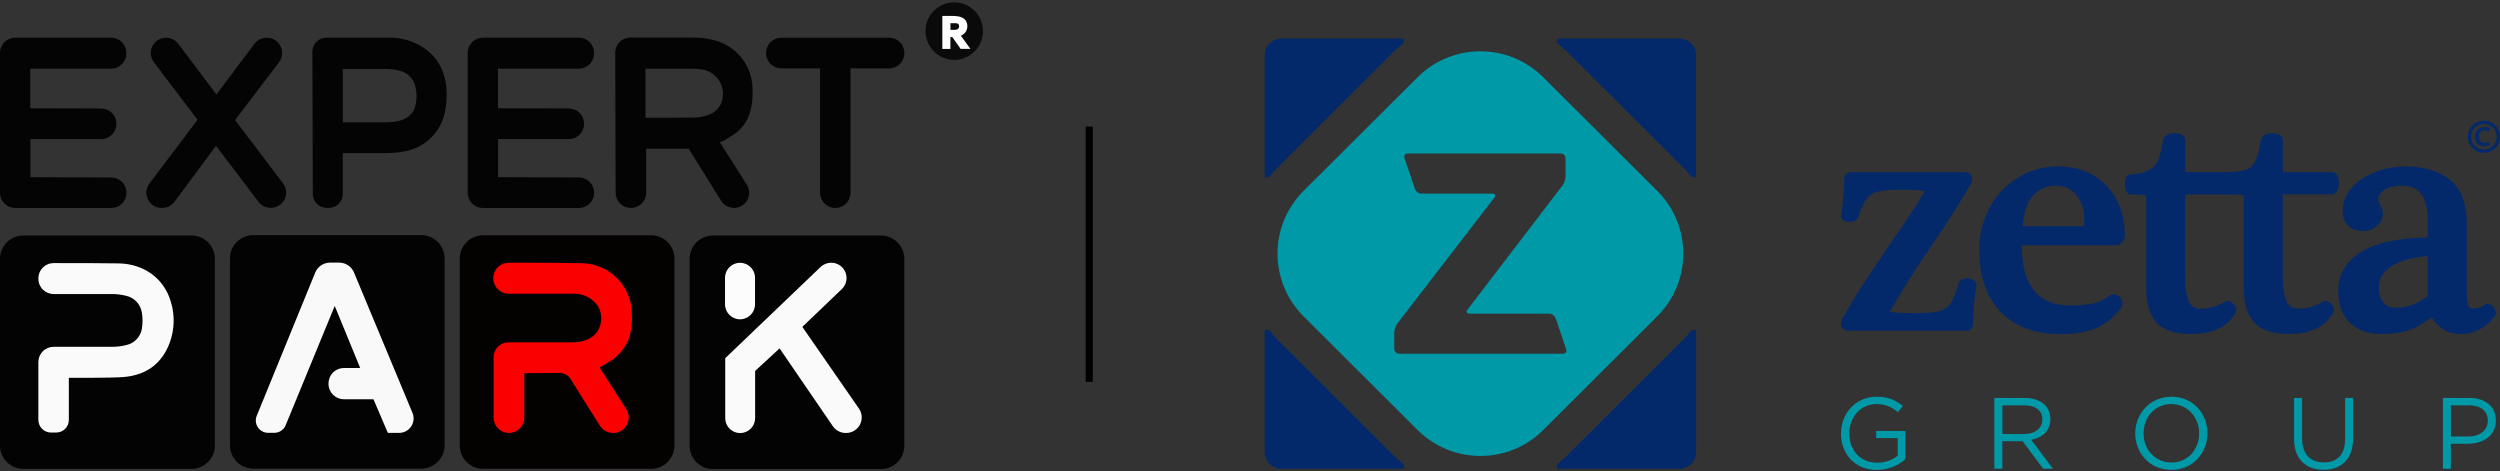
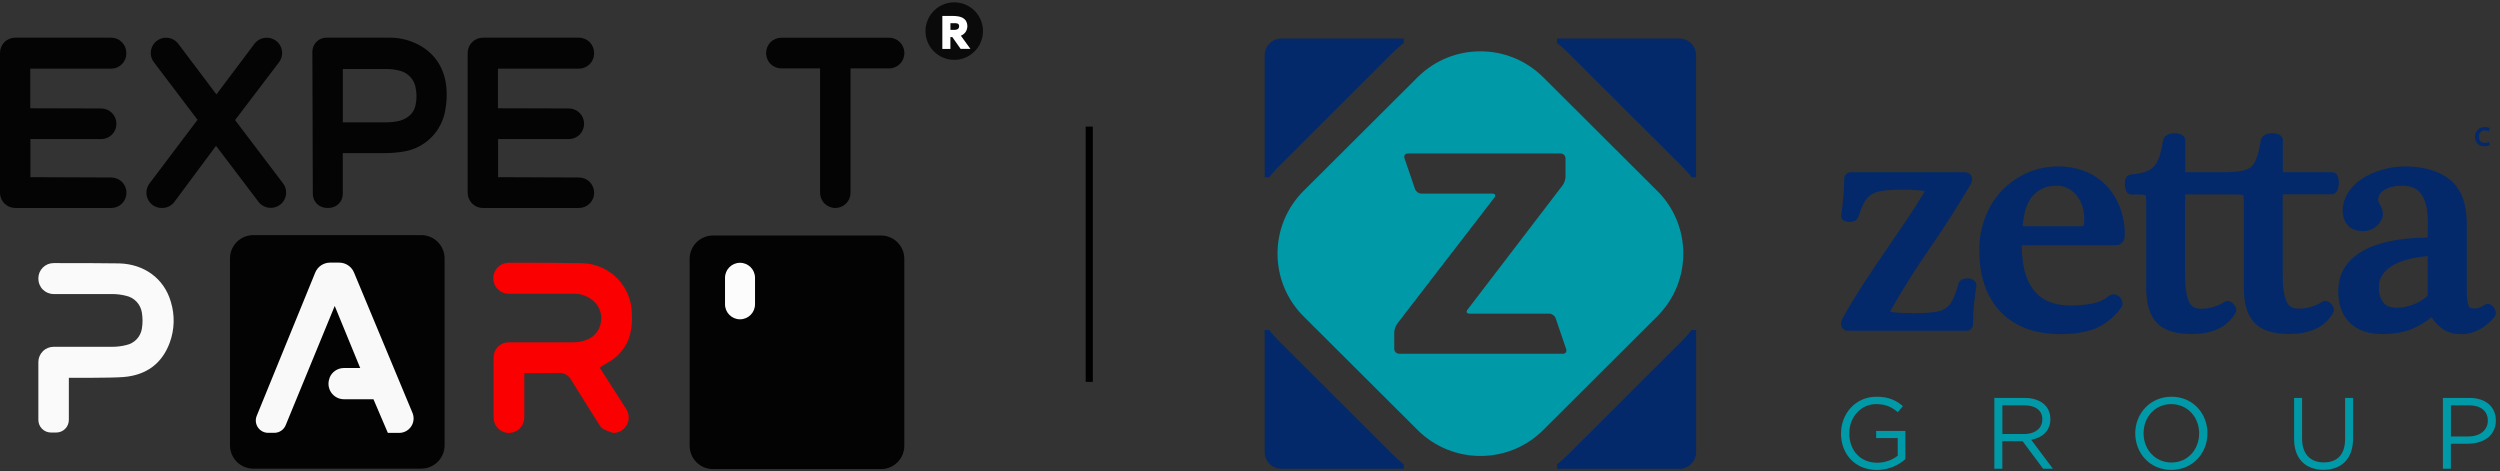
<svg xmlns="http://www.w3.org/2000/svg" width="700" height="132" viewBox="0 0 700 132" fill="none">
  <rect x="0" y="0" width="700" height="132" fill="#333333" stroke="none" />
  <g clip-path="url(#clip0_3768_4511)">
    <path d="M517.493 92.611C516.558 92.611 515.838 92.106 515.578 91.279C515.363 90.574 515.517 89.809 516.053 88.905C517.738 85.857 519.623 82.733 521.63 79.67C523.637 76.592 525.675 73.559 527.712 70.573C529.765 67.602 531.757 64.677 533.703 61.797C535.587 58.995 537.365 56.207 538.958 53.542C538.927 53.542 538.897 53.527 538.866 53.512C538.498 53.42 537.778 53.297 536.476 53.221C535.373 53.16 533.902 53.129 532.109 53.129C529.857 53.129 528.019 53.252 526.67 53.497C525.414 53.711 524.403 54.109 523.667 54.676C522.917 55.227 522.304 55.978 521.844 56.912C521.339 57.923 520.833 59.194 520.343 60.71C520.082 61.384 519.623 61.797 519.01 61.981C518.673 62.088 518.336 62.134 517.983 62.134C517.861 62.134 517.753 62.134 517.631 62.134C517.156 62.088 516.727 61.981 516.375 61.797C515.716 61.46 515.394 60.787 515.563 60.082C515.792 58.489 515.992 56.728 516.145 54.936C516.298 53.114 516.375 51.444 516.375 49.989C516.375 49.653 516.497 49.316 516.742 48.948C517.217 48.213 518.198 48.213 518.52 48.213H549.821C551.721 48.213 552.073 49.285 552.15 49.729C552.242 50.403 552.104 51.062 551.736 51.689C548.166 57.739 544.336 63.742 540.337 69.531C536.384 75.244 532.753 80.987 529.597 86.562C529.413 86.868 529.29 87.082 529.229 87.236C529.551 87.343 530.102 87.465 531.205 87.542C532.355 87.634 533.994 87.68 536.062 87.68C538.269 87.68 540.122 87.588 541.547 87.404C542.865 87.236 543.937 86.883 544.749 86.347C545.531 85.827 546.205 85.046 546.711 84.019C547.277 82.886 547.844 81.339 548.381 79.394C548.457 79.088 548.733 78.491 549.622 78.154C550.02 78.016 550.418 77.939 550.832 77.939C550.939 77.939 551.031 77.939 551.138 77.939C551.69 77.985 552.18 78.154 552.609 78.43C553.237 78.858 553.513 79.502 553.375 80.221C553.13 81.676 552.916 83.3 552.732 85.03C552.548 86.746 552.456 88.599 552.456 90.559C552.456 92.075 551.506 92.611 550.694 92.611H517.508H517.493Z" fill="#03296A" />
    <path d="M576.97 93.546C573.094 93.546 569.677 92.949 566.828 91.785C563.962 90.606 561.542 88.906 559.657 86.777C557.788 84.633 556.378 82.121 555.49 79.257C554.617 76.454 554.188 73.361 554.188 70.084C554.188 66.806 554.724 63.85 555.796 60.986C556.884 58.122 558.431 55.611 560.377 53.513C562.354 51.43 564.698 49.73 567.394 48.489C570.091 47.249 573.125 46.605 576.403 46.605C579.161 46.605 581.72 47.096 584.003 48.045C586.301 49.01 588.277 50.358 589.871 52.058C591.464 53.742 592.72 55.794 593.609 58.122C594.498 60.45 594.942 62.993 594.942 65.673C594.942 68.353 593.088 68.659 592.521 68.659H566.107V68.766C566.107 71.906 566.46 74.586 567.149 76.73C567.823 78.844 568.758 80.559 569.953 81.861C571.117 83.147 572.542 84.082 574.151 84.648C575.821 85.245 577.66 85.536 579.605 85.536C581.689 85.536 583.727 85.368 585.657 85.031C587.481 84.725 589.059 84.02 590.361 82.948C590.805 82.596 591.28 82.412 591.801 82.412C591.924 82.412 592.062 82.412 592.184 82.443C592.751 82.55 593.241 82.826 593.609 83.254C593.946 83.622 594.161 84.066 594.268 84.572C594.39 85.169 594.268 85.736 593.885 86.21C591.77 88.982 589.334 90.927 586.668 91.984C584.033 93.041 580.77 93.561 576.955 93.561M582.915 63.33C583.313 63.33 583.42 63.238 583.42 63.238C583.543 62.64 583.589 61.951 583.589 61.139C583.589 59.945 583.405 58.766 583.037 57.663C582.67 56.56 582.133 55.565 581.459 54.722C580.8 53.895 579.973 53.222 579.039 52.731C578.119 52.257 577.047 51.996 575.836 51.996C574.304 51.996 572.971 52.272 571.899 52.793C570.811 53.329 569.861 54.033 569.11 54.906C568.36 55.779 567.777 56.805 567.379 57.985C566.965 59.225 566.659 60.557 566.475 61.936C566.383 62.518 566.337 62.977 566.322 63.33H582.899H582.915Z" fill="#03296A" />
    <path d="M654.698 49.714C654.453 48.764 653.779 48.197 652.875 48.197C652.875 48.197 639.285 48.197 639.208 48.197C639.208 47.983 639.193 47.692 639.193 47.248V39.161C639.193 38.763 639.024 38.028 637.921 37.599C637.4 37.4 636.818 37.293 636.19 37.293C635.562 37.293 634.933 37.416 634.382 37.66C633.616 37.982 633.141 38.564 633.018 39.284C632.712 41.275 632.329 42.914 631.885 44.108C631.471 45.242 630.981 46.222 630.261 46.788C628.499 48.151 625.312 48.09 623.887 48.197C618.463 48.197 611.906 48.197 611.86 48.197C611.86 47.983 611.844 47.692 611.844 47.248V39.161C611.844 38.763 611.676 38.028 610.573 37.599C610.052 37.4 609.47 37.293 608.841 37.293C608.213 37.293 607.585 37.416 607.034 37.66C606.283 37.982 605.793 38.564 605.67 39.284C605.364 41.29 604.98 42.914 604.536 44.108C604.122 45.242 603.571 46.145 602.897 46.788C602.223 47.431 601.395 47.906 600.43 48.197C599.373 48.519 598.071 48.733 596.676 48.856C596.339 48.856 595.527 48.978 595.144 50.112C594.976 50.617 594.914 51.168 594.945 51.72C594.991 52.256 595.083 52.746 595.236 53.19C595.589 54.293 596.293 54.446 596.661 54.446C597.963 54.446 598.975 54.461 599.679 54.492C600.476 54.522 600.721 54.66 600.752 54.676C600.798 54.706 600.828 54.813 600.844 54.89C600.905 55.288 600.936 55.84 600.936 56.529V80.681C600.936 84.999 601.916 88.246 603.847 90.344C605.793 92.458 609.102 93.53 613.652 93.53C616.349 93.53 618.739 93.101 620.792 92.228C622.891 91.325 624.622 89.808 625.894 87.725C626.2 87.266 626.262 86.699 626.047 86.163C625.909 85.811 625.71 85.459 625.434 85.153C625.143 84.816 624.776 84.555 624.362 84.402C624.147 84.31 623.918 84.264 623.703 84.264C623.381 84.264 623.06 84.356 622.753 84.571C622.14 84.999 621.236 85.444 620.057 85.842C618.877 86.24 617.605 86.439 616.288 86.439C614.602 86.439 613.545 85.826 612.917 84.494C612.197 82.932 611.829 80.466 611.829 77.112V56.146C611.829 55.258 611.844 54.752 611.844 54.431H624.009C625.312 54.431 626.323 54.446 627.028 54.477C627.824 54.507 628.07 54.645 628.1 54.66C628.146 54.691 628.177 54.798 628.192 54.875C628.238 55.273 628.269 55.824 628.269 56.513V80.665C628.269 84.984 629.249 88.231 631.18 90.329C633.126 92.442 636.435 93.515 640.985 93.515C643.682 93.515 646.087 93.086 648.125 92.213C650.224 91.309 651.955 89.793 653.227 87.71C653.533 87.251 653.595 86.684 653.396 86.148C653.258 85.796 653.059 85.444 652.783 85.137C652.492 84.8 652.124 84.54 651.71 84.387C651.496 84.295 651.266 84.249 651.051 84.249C650.73 84.249 650.408 84.341 650.102 84.555C649.489 84.984 648.585 85.428 647.39 85.826C646.21 86.225 644.954 86.424 643.621 86.424C641.951 86.424 640.878 85.811 640.25 84.479C639.53 82.917 639.162 80.451 639.162 77.097V56.13C639.162 55.242 639.162 54.737 639.177 54.415H652.645C653.61 54.415 654.315 53.864 654.606 52.899C654.79 52.256 654.882 51.72 654.882 51.245C654.882 50.801 654.805 50.28 654.667 49.683" fill="#03296A" />
    <path d="M688.908 93.546C686.87 93.546 685.093 92.995 683.637 91.877C682.473 91.004 681.538 89.978 680.849 88.829C679.256 90.116 677.478 91.203 675.502 92.045C673.219 93.041 670.339 93.531 666.953 93.531C663.107 93.531 660.073 92.474 657.944 90.376C655.799 88.278 654.711 85.307 654.711 81.524C654.711 76.654 657.009 72.856 661.544 70.267C665.758 67.847 671.886 66.576 679.746 66.515C679.776 66.209 679.792 65.734 679.792 64.892V62.365C679.792 60.879 679.669 59.44 679.439 58.122C679.21 56.867 678.811 55.764 678.275 54.83C677.769 53.941 677.08 53.267 676.161 52.762C675.257 52.257 674.077 51.996 672.698 51.996C670.584 51.996 668.852 52.41 667.596 53.206C666.432 53.941 665.895 54.784 665.895 55.871C665.895 56.361 666.064 56.836 666.386 57.341C666.937 58.168 667.213 59.026 667.213 59.914C667.213 61.078 666.661 62.181 665.574 63.192C664.501 64.187 663.199 64.693 661.682 64.693C659.66 64.693 658.174 64.111 657.254 62.947C656.396 61.875 655.952 60.527 655.952 58.995C655.952 57.234 656.442 55.55 657.423 54.003C658.373 52.471 659.675 51.154 661.299 50.082C662.892 49.025 664.762 48.183 666.861 47.555C668.96 46.927 671.181 46.605 673.464 46.605C678.704 46.605 682.917 47.861 685.982 50.312C689.107 52.823 690.701 56.974 690.701 62.671V81.463C690.701 84.005 690.976 85.138 691.221 85.644C691.375 85.981 691.681 86.379 692.708 86.379C693.274 86.379 693.734 86.317 694.056 86.21C694.301 86.118 694.807 85.889 695.757 85.322C695.986 85.169 696.277 85.077 696.569 85.077C696.86 85.077 697.135 85.153 697.396 85.307C697.733 85.506 698.039 85.781 698.285 86.103C698.53 86.455 698.683 86.823 698.775 87.221C698.913 87.849 698.744 88.446 698.315 88.875C695.741 91.984 692.554 93.577 688.923 93.577M679.776 71.692C675.088 72.136 671.595 73.162 669.358 74.709C667.136 76.24 666.064 78.139 666.064 80.498C666.064 82.152 666.478 83.545 667.29 84.648C668.04 85.674 669.312 86.164 671.181 86.164C672.499 86.164 673.924 85.904 675.41 85.368C676.881 84.847 678.229 84.097 679.378 83.101C679.531 82.948 679.776 82.642 679.776 82.366V72.12C679.776 71.952 679.776 71.799 679.776 71.676" fill="#03296A" />
-     <path d="M695.481 33.787C692.999 33.787 690.977 35.809 690.977 38.29C690.977 40.771 692.999 42.808 695.481 42.808C697.963 42.808 700.016 40.786 700.016 38.29C700.016 35.793 697.978 33.787 695.481 33.787ZM695.481 41.889C693.505 41.889 691.881 40.296 691.881 38.305C691.881 36.314 693.489 34.721 695.481 34.721C697.473 34.721 699.082 36.329 699.082 38.305C699.082 40.281 697.457 41.889 695.481 41.889Z" fill="#03296A" />
    <path d="M695.605 40.953C694.027 40.953 693 39.912 693 38.304C693 36.696 694.118 35.562 695.727 35.562C696.432 35.562 696.83 35.731 696.968 35.792L697.137 35.884L696.861 36.803L696.631 36.696C696.493 36.635 696.202 36.512 695.758 36.512C694.716 36.512 694.103 37.171 694.103 38.273C694.103 39.376 694.701 40.004 695.742 40.004C696.064 40.004 696.432 39.927 696.662 39.82L696.907 39.713L697.152 40.632L696.999 40.708C696.677 40.861 696.171 40.953 695.62 40.953" fill="#03296A" />
    <path d="M435.957 12.024C437.03 12.866 438.056 13.755 439.037 14.735L470.966 46.575C471.947 47.555 472.851 48.581 473.693 49.638H474.904V15.409C474.888 12.882 472.82 10.799 470.277 10.799H435.957V12.024Z" fill="#03296A" />
    <path d="M355.35 49.638C356.193 48.566 357.097 47.54 358.078 46.575L389.992 14.735C390.972 13.77 391.999 12.866 393.071 12.024V10.799H358.736C356.193 10.799 354.109 12.882 354.109 15.409V49.638H355.35Z" fill="#03296A" />
    <path d="M473.674 92.398C472.832 93.455 471.943 94.481 470.962 95.462L439.033 127.301C438.052 128.282 437.026 129.185 435.969 130.028V131.253H470.288C472.832 131.253 474.915 129.185 474.915 126.643V92.414H473.705L473.674 92.398Z" fill="#03296A" />
    <path d="M393.071 130.012C391.999 129.185 390.972 128.266 389.992 127.301L358.078 95.462C357.097 94.481 356.193 93.455 355.35 92.398H354.109V126.628C354.109 129.17 356.193 131.237 358.736 131.237H393.087V130.012H393.071Z" fill="#03296A" />
    <path d="M464.04 53.467L432.111 21.642C427.254 16.802 420.88 14.367 414.507 14.367C408.148 14.367 401.775 16.787 396.918 21.642L364.988 53.467C355.275 63.161 355.275 78.874 364.988 88.569L396.918 120.393C401.79 125.248 408.148 127.668 414.522 127.668C420.896 127.668 427.254 125.248 432.111 120.393L464.04 88.553C473.754 78.859 473.754 63.146 464.04 53.451M437.611 99.044H391.785C391.019 99.044 390.391 98.416 390.391 97.666V93.102C390.391 92.336 390.774 91.218 391.234 90.621L418.429 55.32C418.888 54.722 418.659 54.217 417.893 54.217H398.036C397.27 54.217 396.443 53.635 396.198 52.915L393.256 44.293C393.011 43.573 393.44 42.976 394.206 42.976H436.967C437.734 42.976 438.346 43.604 438.346 44.354V49.439C438.346 50.205 437.979 51.322 437.504 51.92L410.891 86.716C410.431 87.313 410.676 87.818 411.442 87.818H433.75C434.516 87.818 435.343 88.4 435.589 89.135L438.53 97.758C438.775 98.478 438.346 99.059 437.596 99.059" fill="#0099A8" />
    <path d="M515.488 121.328C515.488 115.891 519.487 111.082 525.431 111.082C528.771 111.082 530.84 112.047 532.816 113.716L531.376 115.416C529.844 114.084 528.143 113.15 525.34 113.15C520.958 113.15 517.801 116.856 517.801 121.328C517.801 126.06 520.835 129.567 525.646 129.567C527.913 129.567 530.013 128.694 531.361 127.592V122.66H525.324V120.654H533.506V128.557C531.667 130.195 528.894 131.589 525.554 131.589C519.318 131.589 515.473 127.056 515.473 121.343L515.488 121.328Z" fill="#0099A8" />
    <path d="M558.418 111.42H566.937C569.373 111.42 571.318 112.155 572.575 113.396C573.54 114.36 574.107 115.754 574.107 117.362C574.107 120.64 571.839 122.569 568.729 123.136L574.812 131.238H572.069L566.324 123.534H560.655V131.238H558.418V111.42ZM566.753 121.528C569.725 121.528 571.855 119.996 571.855 117.393C571.855 114.958 569.985 113.487 566.783 113.487H560.67V121.528H566.753Z" fill="#0099A8" />
    <path d="M597.871 121.328C597.871 115.86 601.977 111.082 608.014 111.082C614.05 111.082 618.095 115.814 618.095 121.328C618.095 126.841 613.989 131.574 607.952 131.574C601.916 131.574 597.871 126.841 597.871 121.328ZM615.766 121.328C615.766 116.825 612.488 113.15 607.952 113.15C603.417 113.15 600.2 116.779 600.2 121.328C600.2 125.876 603.479 129.506 608.014 129.506C612.549 129.506 615.766 125.876 615.766 121.328Z" fill="#0099A8" />
    <path d="M642.348 122.937V111.42H644.585V122.799C644.585 127.072 646.852 129.476 650.652 129.476C654.451 129.476 656.627 127.271 656.627 122.937V111.42H658.864V122.768C658.864 128.542 655.555 131.544 650.59 131.544C645.626 131.544 642.348 128.542 642.348 122.937Z" fill="#0099A8" />
    <path d="M684.008 111.42H691.423C695.897 111.42 698.839 113.794 698.839 117.76C698.839 122.033 695.269 124.239 691.056 124.239H686.245V131.238H684.008V111.42ZM691.147 122.202C694.426 122.202 696.587 120.441 696.587 117.791C696.587 114.958 694.457 113.487 691.27 113.487H686.26V122.202H691.163H691.147Z" fill="#0099A8" />
  </g>
-   <path d="M0 124.752V72.47C0 70.738 0.688 69.078 1.912 67.853C3.136 66.629 4.797 65.941 6.528 65.941H53.635C55.366 65.941 57.027 66.629 58.251 67.853C59.475 69.078 60.163 70.738 60.163 72.47V124.752C60.163 126.484 59.475 128.144 58.251 129.368C57.027 130.593 55.366 131.28 53.635 131.28H6.528C4.797 131.28 3.136 130.593 1.912 129.368C0.688 128.144 0 126.484 0 124.752Z" fill="#030303" />
  <path d="M246.68 131.346H199.63C197.898 131.346 196.238 130.658 195.014 129.434C193.789 128.209 193.102 126.549 193.102 124.817V72.47C193.102 70.738 193.789 69.078 195.014 67.853C196.238 66.629 197.898 65.941 199.63 65.941H246.68C248.412 65.941 250.072 66.629 251.297 67.853C252.521 69.078 253.209 70.738 253.209 72.47V124.817C253.209 126.549 252.521 128.209 251.297 129.434C250.072 130.658 248.412 131.346 246.68 131.346Z" fill="#030303" />
  <path d="M70.923 65.832H117.955C119.686 65.832 121.347 66.52 122.571 67.744C123.795 68.968 124.483 70.629 124.483 72.36V124.689C124.483 126.421 123.795 128.081 122.571 129.306C121.347 130.53 119.686 131.218 117.955 131.218H70.923C69.191 131.218 67.531 130.53 66.307 129.306C65.082 128.081 64.394 126.421 64.394 124.689V72.36C64.394 70.629 65.082 68.968 66.307 67.744C67.531 66.52 69.191 65.832 70.923 65.832Z" fill="#030303" />
-   <path d="M135.27 65.877H182.312C184.043 65.877 185.704 66.565 186.928 67.789C188.152 69.013 188.84 70.674 188.84 72.405V124.744C188.84 126.475 188.152 128.136 186.928 129.36C185.704 130.584 184.043 131.272 182.312 131.272H135.27C133.539 131.272 131.879 130.584 130.654 129.36C129.43 128.136 128.742 126.475 128.742 124.744V72.405C128.742 70.674 129.43 69.013 130.654 67.789C131.879 66.565 133.539 65.877 135.27 65.877Z" fill="#040101" />
-   <path d="M205.505 58.23C206.266 58.229 207.013 58.025 207.668 57.637C208.323 57.25 208.862 56.693 209.229 56.026C209.596 55.36 209.777 54.606 209.753 53.846C209.73 53.085 209.503 52.344 209.095 51.701L201.569 39.857L202.837 39.279C203.388 38.999 203.882 38.673 204.358 38.346C205.857 37.552 207.163 36.438 208.183 35.082C209.203 33.727 209.913 32.163 210.261 30.503C210.667 28.57 210.818 26.591 210.709 24.618C210.618 21.522 209.517 18.54 207.574 16.127C205.631 13.714 202.952 12.003 199.946 11.254C198.121 10.766 196.24 10.515 194.351 10.508H176.5C175.938 10.509 175.381 10.622 174.862 10.841C174.343 11.059 173.873 11.378 173.479 11.78C173.085 12.182 172.775 12.658 172.567 13.181C172.359 13.704 172.256 14.263 172.266 14.826L172.378 53.996C172.383 55.12 172.833 56.197 173.63 56.991C174.427 57.784 175.506 58.23 176.631 58.23H176.678C177.805 58.23 178.887 57.782 179.685 56.984C180.482 56.187 180.93 55.105 180.93 53.977V41.639H192.83L201.914 56.215C202.298 56.826 202.83 57.33 203.461 57.679C204.093 58.028 204.802 58.211 205.523 58.211L205.505 58.23ZM198.734 32.023C197.296 32.614 195.756 32.915 194.201 32.909C192.178 32.974 180.734 32.974 180.734 32.974V19.246C180.734 19.246 189.939 19.246 193.884 19.246C194.844 19.231 195.803 19.309 196.747 19.48C198.541 19.807 200.133 20.827 201.18 22.32C202.227 23.811 202.645 25.656 202.343 27.453C202.196 28.465 201.785 29.42 201.151 30.222C200.518 31.024 199.684 31.646 198.734 32.023Z" fill="#040404" />
  <path d="M31.149 58.233H4.253C3.125 58.233 2.043 57.785 1.246 56.988C0.448 56.19 0 55.109 0 53.981V14.811C0 13.681 0.449 12.596 1.248 11.797C2.048 10.998 3.132 10.549 4.262 10.549H31.121C32.244 10.551 33.32 10.996 34.116 11.787C34.912 12.578 35.364 13.651 35.374 14.774V14.932C35.379 15.494 35.273 16.051 35.061 16.571C34.85 17.091 34.537 17.564 34.142 17.963C33.746 18.362 33.276 18.679 32.758 18.895C32.239 19.111 31.683 19.222 31.121 19.222H8.477V30.32L28.342 30.376C28.902 30.376 29.457 30.487 29.974 30.702C30.491 30.917 30.961 31.232 31.356 31.628C31.751 32.025 32.064 32.496 32.277 33.014C32.489 33.533 32.597 34.088 32.595 34.648V34.704C32.587 35.83 32.136 36.908 31.337 37.703C30.539 38.497 29.459 38.944 28.333 38.947H8.515V49.607L31.168 49.7C31.727 49.701 32.279 49.812 32.795 50.027C33.31 50.242 33.778 50.556 34.172 50.952C34.566 51.348 34.879 51.818 35.091 52.334C35.304 52.85 35.413 53.404 35.411 53.962C35.414 54.523 35.305 55.079 35.092 55.597C34.879 56.116 34.565 56.588 34.169 56.985C33.773 57.382 33.302 57.696 32.784 57.911C32.266 58.125 31.71 58.235 31.149 58.233Z" fill="#040404" />
  <path d="M162.099 58.233H135.202C134.074 58.233 132.992 57.785 132.195 56.988C131.397 56.19 130.949 55.109 130.949 53.981V14.811C130.949 13.681 131.398 12.596 132.198 11.797C132.997 10.998 134.081 10.549 135.211 10.549H162.099C163.221 10.551 164.297 10.996 165.093 11.787C165.889 12.578 166.341 13.651 166.351 14.774V14.932C166.356 15.494 166.25 16.051 166.038 16.571C165.827 17.091 165.514 17.564 165.119 17.963C164.724 18.362 164.253 18.679 163.735 18.895C163.216 19.111 162.66 19.222 162.099 19.222H139.427V30.32L159.291 30.376C159.851 30.376 160.406 30.487 160.923 30.702C161.44 30.917 161.91 31.232 162.305 31.628C162.7 32.025 163.013 32.496 163.226 33.014C163.438 33.533 163.547 34.088 163.544 34.648V34.704C163.537 35.83 163.085 36.908 162.287 37.703C161.488 38.497 160.408 38.944 159.282 38.947H139.464V49.607L162.117 49.7C162.676 49.701 163.228 49.812 163.744 50.027C164.259 50.242 164.728 50.556 165.122 50.952C165.516 51.348 165.828 51.818 166.04 52.334C166.253 52.85 166.362 53.404 166.361 53.962C166.363 54.523 166.255 55.079 166.041 55.597C165.828 56.116 165.515 56.588 165.118 56.985C164.722 57.382 164.251 57.696 163.733 57.911C163.215 58.125 162.659 58.235 162.099 58.233Z" fill="#040404" />
  <path d="M72.405 56.542L60.486 40.828L48.847 56.505C48.452 57.041 47.936 57.476 47.341 57.775C46.747 58.075 46.09 58.231 45.425 58.23H45.275C44.48 58.231 43.699 58.01 43.022 57.591C42.346 57.173 41.799 56.574 41.443 55.862C41.088 55.15 40.938 54.353 41.01 53.561C41.082 52.768 41.374 52.012 41.852 51.376L55.31 33.544L43.093 17.428C42.608 16.794 42.312 16.037 42.235 15.243C42.159 14.448 42.307 13.649 42.663 12.934C43.018 12.219 43.567 11.619 44.246 11.2C44.925 10.781 45.708 10.561 46.506 10.565C47.167 10.566 47.819 10.72 48.411 11.014C49.003 11.309 49.52 11.736 49.92 12.262L60.598 26.438L71.239 12.271C71.639 11.742 72.157 11.312 72.75 11.016C73.344 10.72 73.998 10.566 74.662 10.565H74.718C75.515 10.565 76.297 10.788 76.974 11.209C77.651 11.629 78.198 12.231 78.552 12.945C78.906 13.66 79.053 14.459 78.977 15.253C78.901 16.047 78.605 16.803 78.122 17.438L65.821 33.619L79.25 51.339C79.732 51.973 80.027 52.729 80.101 53.522C80.176 54.315 80.027 55.113 79.672 55.826C79.317 56.539 78.77 57.138 78.092 57.556C77.415 57.975 76.633 58.195 75.837 58.193C75.176 58.202 74.523 58.057 73.927 57.77C73.332 57.484 72.811 57.064 72.405 56.542Z" fill="#040404" />
  <path d="M125.012 24.762C124.527 19.091 121.832 14.932 116.982 12.414C114.45 11.132 111.641 10.491 108.803 10.548H91.382C90.342 10.551 89.346 10.966 88.612 11.702C87.877 12.438 87.465 13.435 87.465 14.475L87.586 54.316C87.591 55.352 88.006 56.343 88.74 57.074C89.474 57.804 90.467 58.214 91.503 58.214H92.063C93.1 58.214 94.095 57.803 94.829 57.071C95.563 56.338 95.977 55.344 95.98 54.307V42.873H99.953C102.639 42.873 105.175 42.873 107.721 42.873C109.55 42.876 111.375 42.719 113.177 42.407C116.091 41.911 118.774 40.508 120.844 38.398C122.914 36.288 124.265 33.579 124.704 30.656C125.06 28.712 125.163 26.731 125.012 24.762ZM116.385 29.266C116.012 31.43 114.595 32.931 112.095 33.771C110.891 34.076 109.654 34.236 108.411 34.246C106.22 34.246 95.989 34.246 95.989 34.246V19.324C95.989 19.324 104.998 19.324 108.514 19.324C109.778 19.332 111.035 19.524 112.244 19.893C113.243 20.193 114.145 20.751 114.859 21.511C115.573 22.27 116.074 23.205 116.311 24.221C116.701 25.877 116.727 27.599 116.385 29.266Z" fill="#040404" />
  <path d="M248.963 19.154H238.144V53.968C238.145 54.528 238.036 55.083 237.822 55.601C237.609 56.118 237.295 56.589 236.899 56.985C236.503 57.381 236.032 57.695 235.515 57.908C234.997 58.122 234.442 58.232 233.882 58.23C232.752 58.23 231.668 57.781 230.868 56.982C230.069 56.183 229.62 55.099 229.62 53.968V19.154H218.774C218.214 19.155 217.659 19.046 217.141 18.832C216.624 18.618 216.153 18.304 215.757 17.908C215.361 17.512 215.047 17.042 214.834 16.524C214.62 16.007 214.51 15.452 214.512 14.892V14.826C214.512 13.696 214.961 12.612 215.76 11.813C216.559 11.014 217.643 10.565 218.774 10.565H248.963C250.092 10.567 251.175 11.017 251.974 11.816C252.772 12.614 253.222 13.697 253.225 14.826V14.892C253.222 16.021 252.772 17.104 251.974 17.903C251.175 18.702 250.092 19.151 248.963 19.154Z" fill="#040404" />
  <path d="M275.233 8.598C275.255 10.19 274.804 11.754 273.937 13.09C273.07 14.426 271.825 15.475 270.362 16.104C268.898 16.733 267.281 16.913 265.715 16.622C264.148 16.331 262.704 15.582 261.564 14.469C260.424 13.356 259.64 11.931 259.31 10.372C258.981 8.813 259.122 7.192 259.715 5.714C260.308 4.235 261.326 2.966 262.641 2.066C263.956 1.167 265.508 0.678 267.1 0.661C268.156 0.646 269.204 0.84 270.185 1.231C271.165 1.622 272.059 2.203 272.815 2.941C273.57 3.678 274.173 4.557 274.588 5.528C275.003 6.499 275.222 7.542 275.233 8.598Z" fill="#0A0A0A" />
  <path d="M47.525 95.956C45.352 101.803 40.996 105.049 34.571 105.571C31.082 105.86 19.276 105.776 19.276 105.776V117.583C19.276 118.518 18.904 119.415 18.243 120.076C17.582 120.737 16.685 121.108 15.75 121.108H14.268C13.332 121.108 12.436 120.737 11.775 120.076C11.114 119.415 10.742 118.518 10.742 117.583V101.374C10.742 100.241 11.192 99.155 11.993 98.354C12.794 97.553 13.881 97.103 15.014 97.103H19.406C23.407 97.103 27.417 97.103 31.437 97.103C32.768 97.109 34.094 96.943 35.382 96.608C36.475 96.373 37.472 95.815 38.245 95.007C39.018 94.199 39.531 93.178 39.718 92.076C39.975 90.554 39.975 89 39.718 87.478C39.534 86.343 39.011 85.29 38.217 84.457C37.423 83.625 36.395 83.052 35.27 82.815C33.981 82.488 32.655 82.325 31.325 82.33C27.352 82.33 23.37 82.33 19.397 82.33H15.014C13.881 82.33 12.794 81.88 11.993 81.079C11.192 80.278 10.742 79.192 10.742 78.059V77.928C10.742 76.798 11.191 75.714 11.991 74.914C12.79 74.115 13.874 73.666 15.004 73.666C20.507 73.666 29.777 73.666 33.358 73.75C40.399 73.927 45.948 78.021 47.823 84.456C48.989 88.218 48.884 92.259 47.525 95.956Z" fill="#FAFAFA" />
-   <path d="M233.205 119.348L218.283 97.553L211.437 103.857V117.082C211.435 118.191 210.993 119.253 210.208 120.037C209.423 120.82 208.359 121.26 207.25 121.26C206.701 121.261 206.156 121.154 205.648 120.945C205.14 120.735 204.679 120.428 204.29 120.04C203.901 119.651 203.592 119.19 203.381 118.683C203.171 118.175 203.062 117.631 203.063 117.082C203.063 111.038 203.063 100.537 203.063 100.295C203.258 100.09 224.382 79.898 229.773 74.741C230.574 73.982 231.635 73.558 232.738 73.557C233.596 73.555 234.435 73.811 235.145 74.291C235.856 74.772 236.407 75.454 236.726 76.25C237.045 77.046 237.119 77.92 236.937 78.758C236.754 79.596 236.325 80.361 235.704 80.952L224.653 91.519L240.507 114.396C240.96 115.05 241.226 115.816 241.274 116.61C241.323 117.405 241.153 118.197 240.783 118.902C240.413 119.606 239.857 120.196 239.175 120.607C238.494 121.018 237.712 121.234 236.916 121.232C236.19 121.252 235.47 121.09 234.821 120.761C234.173 120.432 233.618 119.946 233.205 119.348Z" fill="#FAFAFA" />
  <path d="M211.407 77.786C211.407 75.463 209.526 73.58 207.205 73.58C204.885 73.58 203.004 75.463 203.004 77.786V85.201C203.004 87.523 204.885 89.407 207.205 89.407C209.526 89.407 211.407 87.523 211.407 85.201V77.786Z" fill="#FCFCFC" />
  <path d="M108.599 121.21L104.57 111.791H96.307C95.598 111.79 94.901 111.616 94.275 111.283C93.65 110.95 93.116 110.469 92.719 109.882C92.322 109.295 92.076 108.62 92 107.915C91.925 107.211 92.024 106.499 92.287 105.841V105.757C92.608 104.954 93.163 104.266 93.88 103.782C94.597 103.299 95.442 103.041 96.307 103.043H100.858L93.723 85.668L79.995 119.047C79.739 119.678 79.3 120.219 78.736 120.601C78.171 120.983 77.506 121.188 76.824 121.192H75.09C74.522 121.194 73.963 121.057 73.462 120.791C72.96 120.526 72.532 120.141 72.215 119.671C71.898 119.2 71.701 118.659 71.643 118.095C71.585 117.531 71.667 116.961 71.882 116.435L88.258 76.333C88.592 75.508 89.164 74.801 89.902 74.302C90.639 73.804 91.509 73.537 92.399 73.535H94.992C95.873 73.537 96.735 73.799 97.468 74.288C98.202 74.778 98.774 75.473 99.114 76.286L115.5 115.615C115.754 116.229 115.853 116.896 115.788 117.558C115.724 118.22 115.497 118.855 115.128 119.408C114.759 119.961 114.26 120.415 113.674 120.729C113.088 121.044 112.434 121.209 111.77 121.21H108.599Z" fill="#F9F9F9" />
-   <path d="M171.635 121.212C170.901 121.216 170.178 121.033 169.535 120.678C168.891 120.324 168.35 119.811 167.961 119.188C165.732 115.616 161.069 108.286 159.987 106.467C159.657 105.812 159.141 105.27 158.504 104.906C157.867 104.543 157.137 104.376 156.406 104.425L146.8 104.471V116.931C146.8 118.07 146.348 119.162 145.544 119.968C144.74 120.774 143.648 121.228 142.51 121.23C141.945 121.232 141.385 121.121 140.863 120.906C140.341 120.69 139.866 120.373 139.467 119.974C139.067 119.574 138.751 119.1 138.535 118.578C138.32 118.056 138.209 117.496 138.21 116.931V100.032C138.21 98.923 138.65 97.859 139.434 97.074C140.217 96.289 141.28 95.847 142.389 95.845H160.416C162.034 95.87 163.634 95.501 165.079 94.772C165.903 94.33 166.615 93.705 167.16 92.945C167.705 92.186 168.068 91.311 168.222 90.389C168.418 89.444 168.398 88.466 168.164 87.53C167.93 86.593 167.488 85.722 166.87 84.98C166.089 84.085 165.12 83.374 164.031 82.9C162.942 82.426 161.762 82.2 160.575 82.238C158.206 82.238 148.301 82.238 142.463 82.238C141.893 82.24 141.327 82.13 140.799 81.913C140.272 81.696 139.792 81.377 139.388 80.974C138.984 80.571 138.664 80.092 138.446 79.564C138.228 79.037 138.116 78.472 138.117 77.901C138.117 76.751 138.574 75.648 139.387 74.835C140.201 74.021 141.304 73.564 142.454 73.564H144.729C150.717 73.564 156.919 73.564 162.962 73.695C166.71 73.769 170.277 75.317 172.891 78.004C175.505 80.691 176.954 84.3 176.923 88.048C177.09 90.505 176.74 92.971 175.897 95.285C174.711 98.008 172.632 100.245 170.003 101.627C169.565 101.879 167.905 102.895 167.905 102.895L175.366 114.581C175.782 115.235 176.014 115.988 176.039 116.763C176.065 117.537 175.881 118.304 175.509 118.984C175.136 119.663 174.588 120.23 173.921 120.625C173.255 121.021 172.494 121.23 171.719 121.23L171.635 121.212Z" fill="#FA0000" />
+   <path d="M171.635 121.212C168.891 120.324 168.35 119.811 167.961 119.188C165.732 115.616 161.069 108.286 159.987 106.467C159.657 105.812 159.141 105.27 158.504 104.906C157.867 104.543 157.137 104.376 156.406 104.425L146.8 104.471V116.931C146.8 118.07 146.348 119.162 145.544 119.968C144.74 120.774 143.648 121.228 142.51 121.23C141.945 121.232 141.385 121.121 140.863 120.906C140.341 120.69 139.866 120.373 139.467 119.974C139.067 119.574 138.751 119.1 138.535 118.578C138.32 118.056 138.209 117.496 138.21 116.931V100.032C138.21 98.923 138.65 97.859 139.434 97.074C140.217 96.289 141.28 95.847 142.389 95.845H160.416C162.034 95.87 163.634 95.501 165.079 94.772C165.903 94.33 166.615 93.705 167.16 92.945C167.705 92.186 168.068 91.311 168.222 90.389C168.418 89.444 168.398 88.466 168.164 87.53C167.93 86.593 167.488 85.722 166.87 84.98C166.089 84.085 165.12 83.374 164.031 82.9C162.942 82.426 161.762 82.2 160.575 82.238C158.206 82.238 148.301 82.238 142.463 82.238C141.893 82.24 141.327 82.13 140.799 81.913C140.272 81.696 139.792 81.377 139.388 80.974C138.984 80.571 138.664 80.092 138.446 79.564C138.228 79.037 138.116 78.472 138.117 77.901C138.117 76.751 138.574 75.648 139.387 74.835C140.201 74.021 141.304 73.564 142.454 73.564H144.729C150.717 73.564 156.919 73.564 162.962 73.695C166.71 73.769 170.277 75.317 172.891 78.004C175.505 80.691 176.954 84.3 176.923 88.048C177.09 90.505 176.74 92.971 175.897 95.285C174.711 98.008 172.632 100.245 170.003 101.627C169.565 101.879 167.905 102.895 167.905 102.895L175.366 114.581C175.782 115.235 176.014 115.988 176.039 116.763C176.065 117.537 175.881 118.304 175.509 118.984C175.136 119.663 174.588 120.23 173.921 120.625C173.255 121.021 172.494 121.23 171.719 121.23L171.635 121.212Z" fill="#FA0000" />
  <path d="M269.041 9.995C269.531 9.798 269.962 9.477 270.291 9.063C270.644 8.58 270.842 8.001 270.859 7.403C270.876 6.805 270.71 6.216 270.384 5.715C270.046 5.281 269.589 4.957 269.069 4.782C268.736 4.667 268.392 4.588 268.043 4.549C267.629 4.491 267.211 4.463 266.793 4.465H263.855V13.698H266.112V10.387H266.653L268.976 13.688H271.717L269.041 9.995ZM268.556 7.337C268.559 7.526 268.514 7.712 268.425 7.878C268.318 8.044 268.162 8.171 267.978 8.242C267.789 8.312 267.591 8.353 267.39 8.363C267.166 8.363 266.886 8.363 266.541 8.363H266.122V6.498H266.886C267.147 6.483 267.409 6.483 267.67 6.498C267.836 6.515 267.999 6.552 268.155 6.61C268.289 6.671 268.398 6.776 268.463 6.908C268.532 7.04 268.564 7.189 268.556 7.337Z" fill="white" />
  <line x1="304.992" y1="35.447" x2="304.992" y2="106.926" stroke="black" stroke-width="2" />
  <defs>
    <clipPath id="clip0_3768_4511">
      <rect width="345.892" height="120.775" fill="white" transform="translate(354.109 10.799)" />
    </clipPath>
  </defs>
</svg>